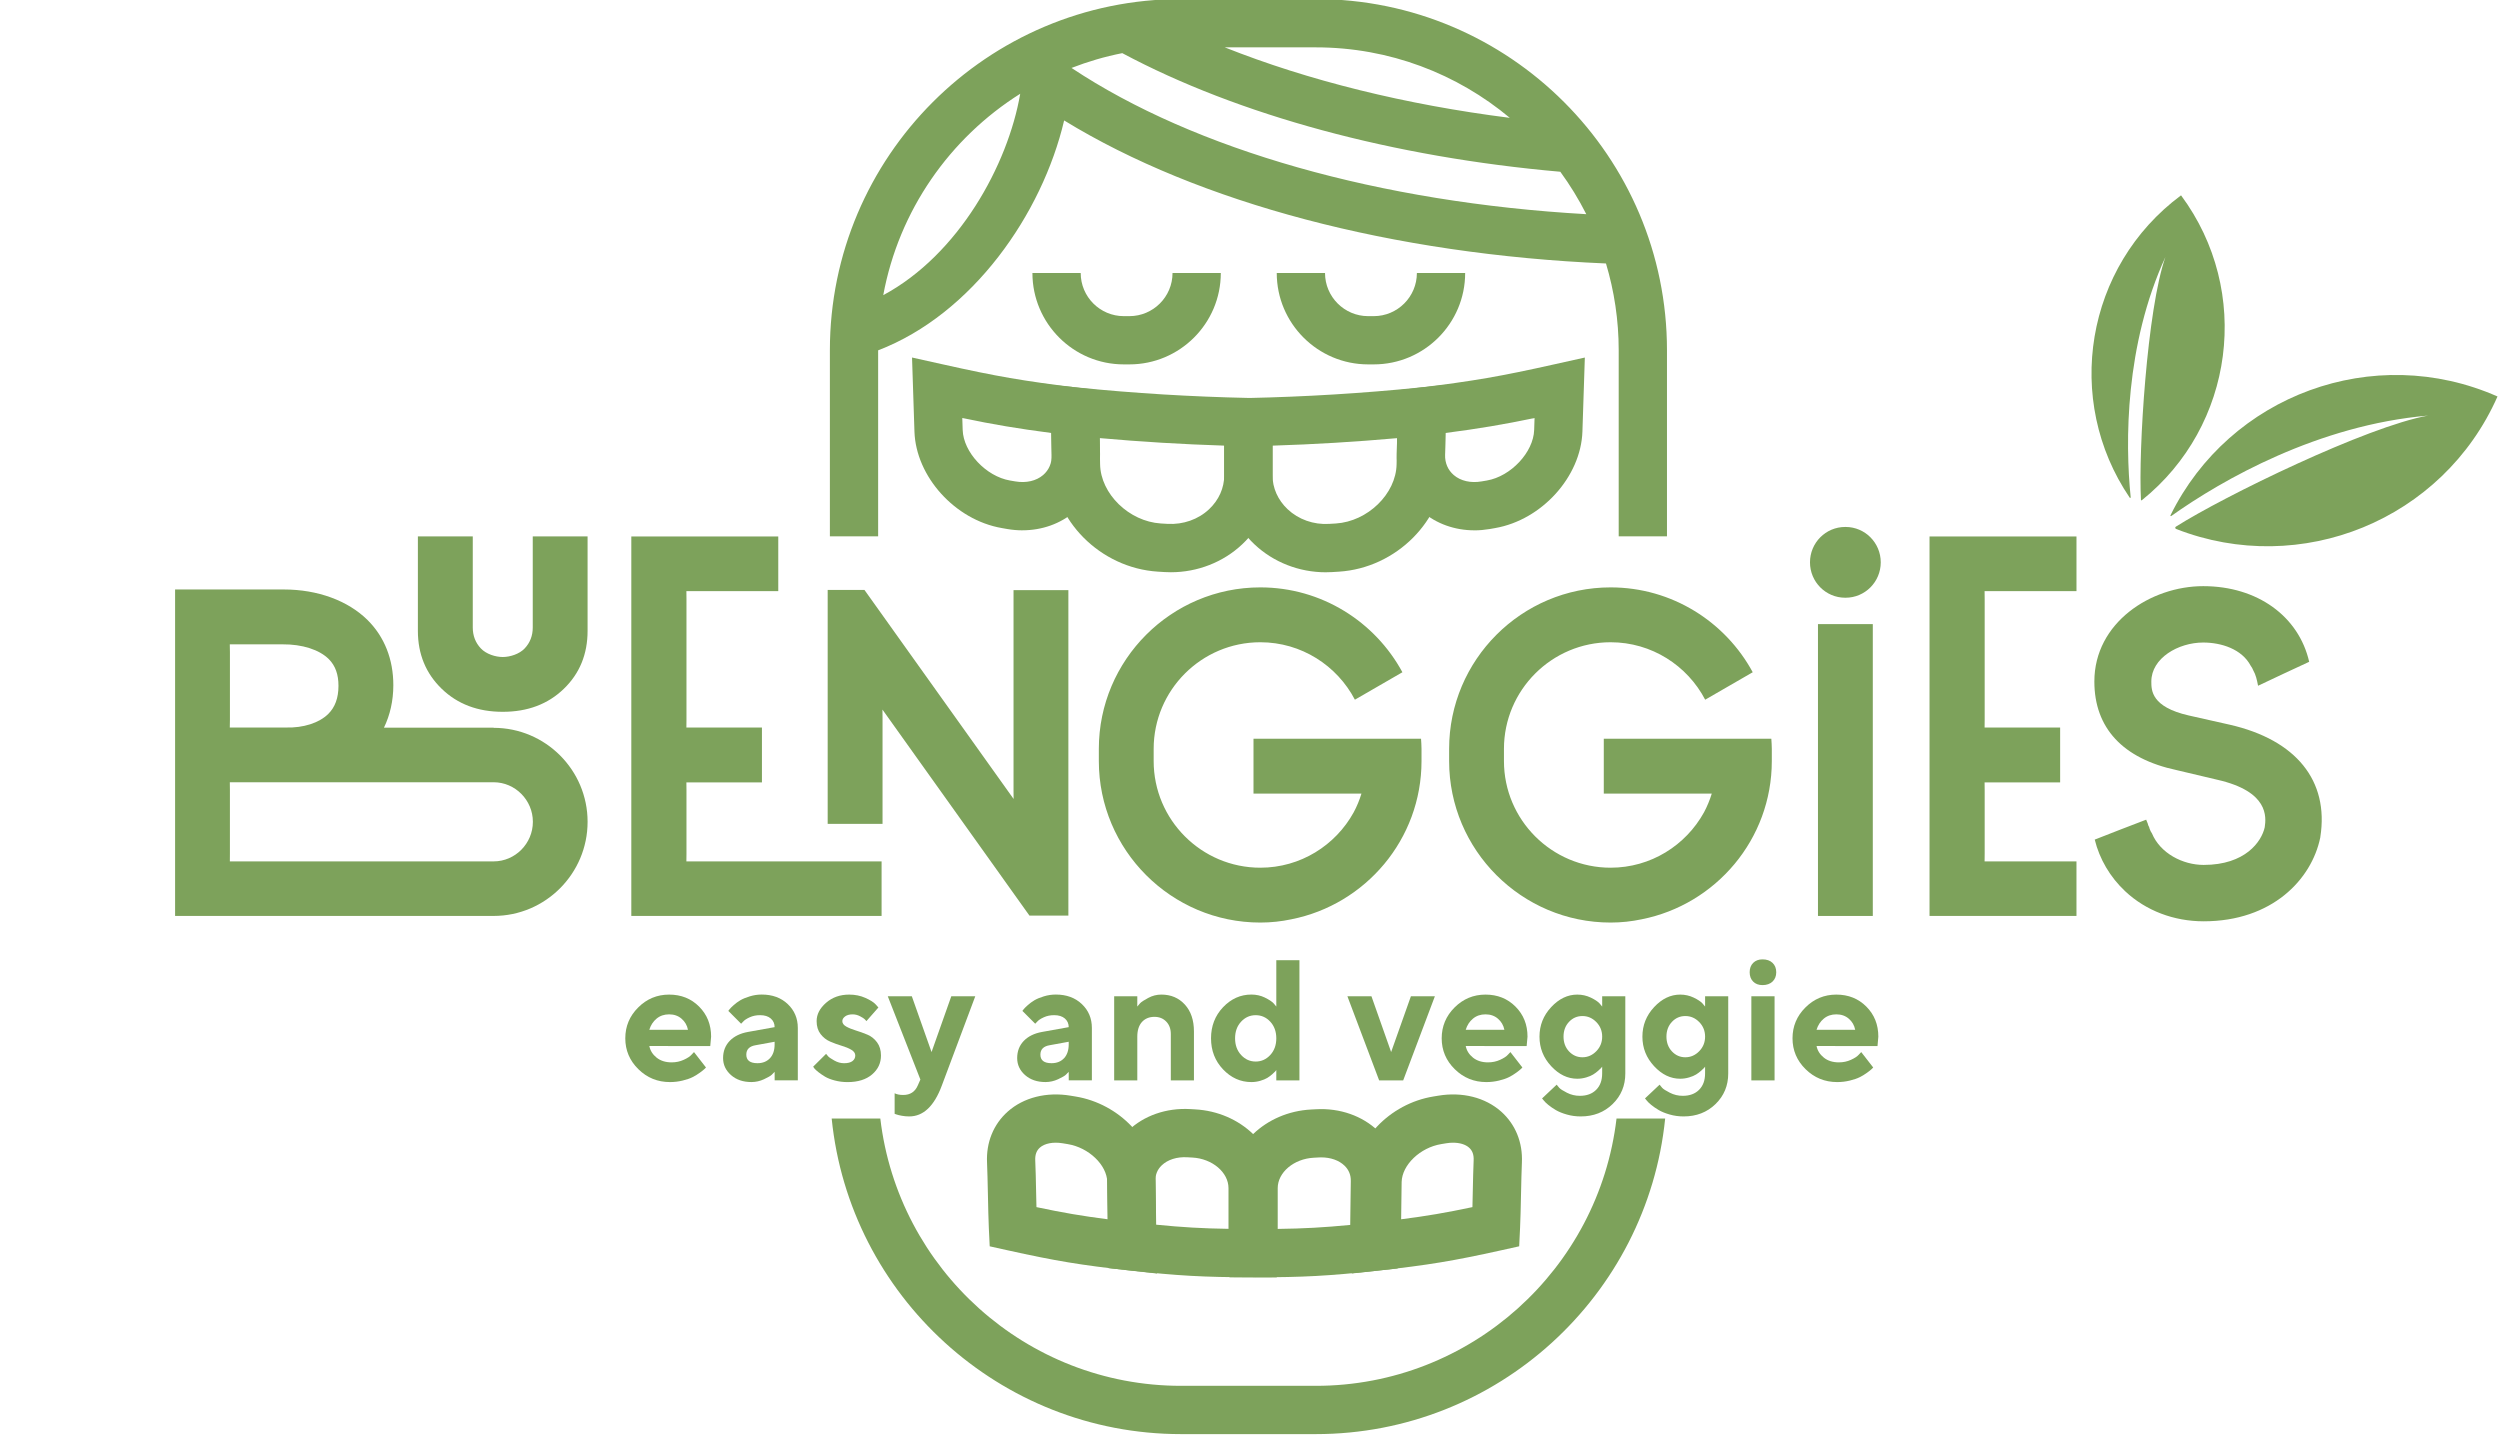
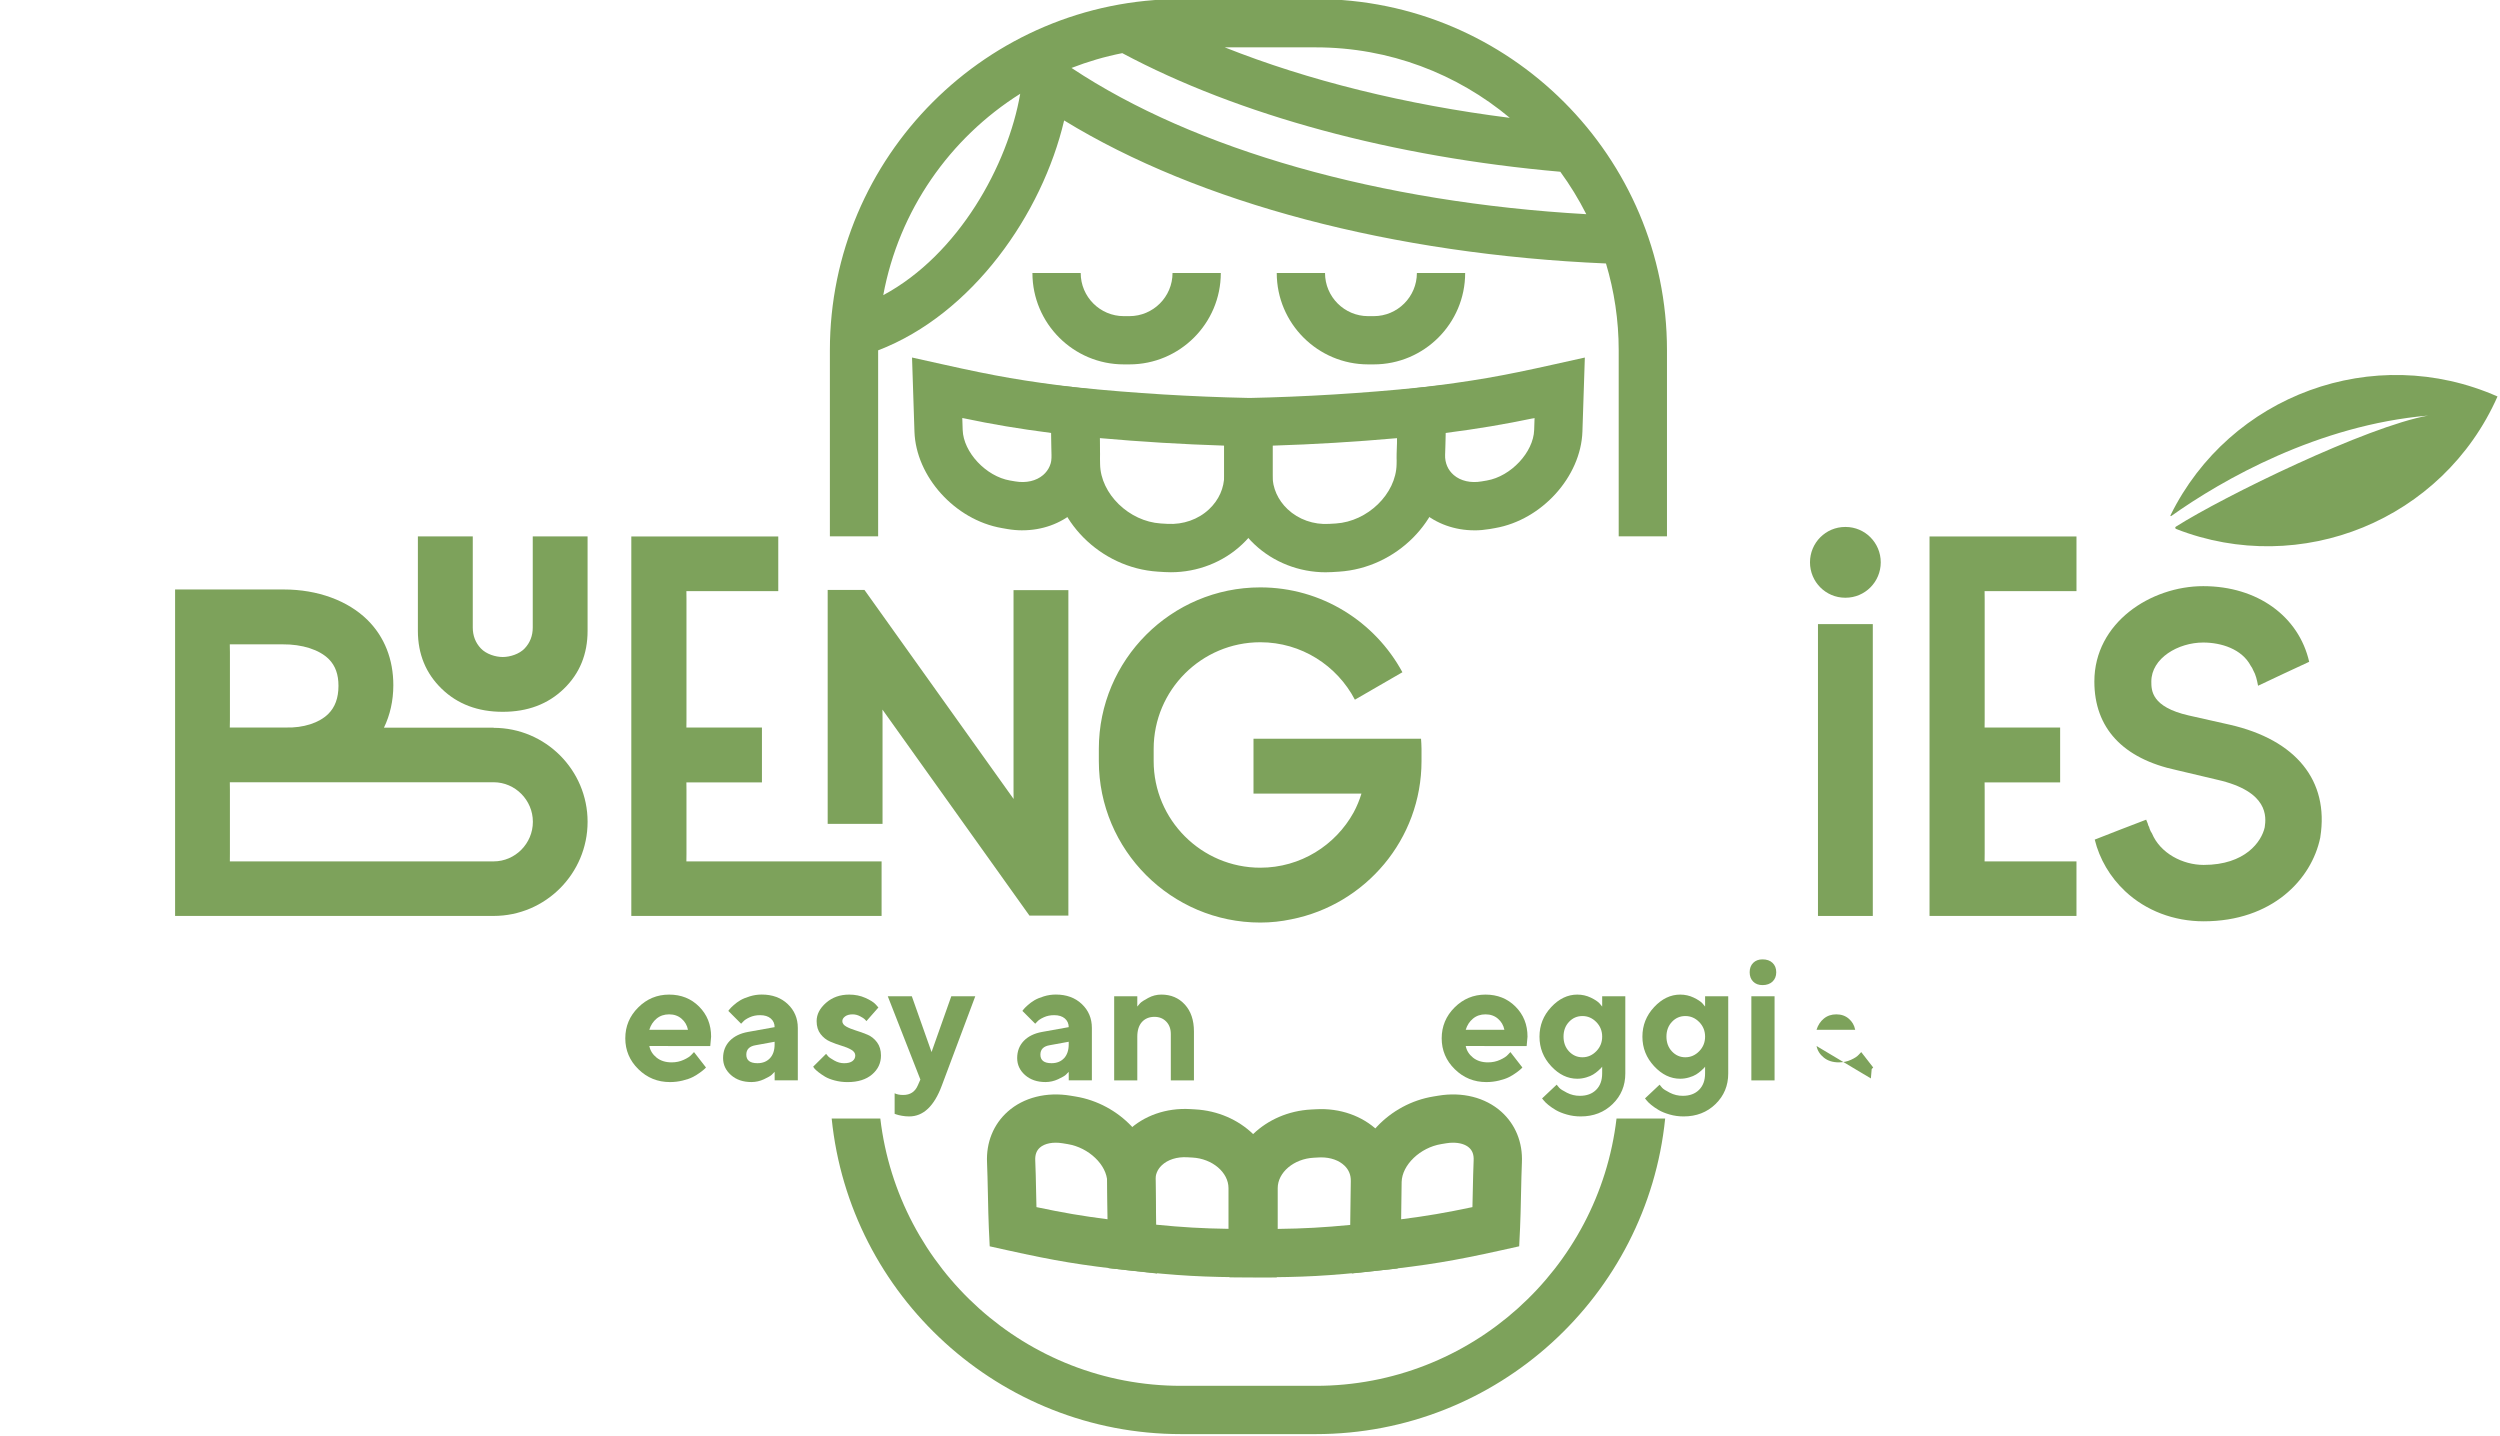
<svg xmlns="http://www.w3.org/2000/svg" width="295.812" height="169.925" viewBox="0 0 78.267 44.959" version="1.1" id="svg1151">
  <defs id="defs1145" />
  <g id="layer1" transform="translate(-63.234,-87.534)">
    <g id="g975" style="fill:#7da25b;fill-opacity:1" transform="matrix(0.458,0,0,0.458,34.067,47.414)">
      <path id="path74" d="m 108.564,157.226 c -0.233,0.194 -0.4,0.448 -0.496,0.762 h 2.642 c -0.06,-0.306 -0.208,-0.558 -0.437,-0.756 -0.231,-0.2 -0.515,-0.298 -0.852,-0.298 -0.335,0 -0.621,0.096 -0.856,0.292 m -0.496,1.873 c 0.062,0.312 0.227,0.577 0.498,0.794 0.273,0.217 0.615,0.323 1.027,0.323 0.298,0 0.573,-0.058 0.827,-0.175 0.254,-0.115 0.433,-0.233 0.535,-0.352 l 0.167,-0.177 0.819,1.054 -0.106,0.106 c -0.048,0.048 -0.148,0.129 -0.306,0.244 -0.156,0.115 -0.323,0.217 -0.498,0.306 -0.175,0.09 -0.404,0.169 -0.685,0.237 -0.279,0.069 -0.569,0.104 -0.867,0.104 -0.844,0 -1.565,-0.294 -2.16,-0.881 -0.596,-0.585 -0.894,-1.29 -0.894,-2.11 0,-0.821 0.294,-1.525 0.883,-2.11 0.587,-0.587 1.292,-0.879 2.112,-0.879 0.823,0 1.506,0.273 2.052,0.821 0.546,0.548 0.819,1.233 0.819,2.054 l -0.058,0.642 z m 0,0" style="fill:#7da25b;fill-opacity:1;fill-rule:nonzero;stroke:none;stroke-width:0.533" />
      <path id="path76" d="m 116.316,159.932 c 0.212,-0.227 0.317,-0.544 0.317,-0.948 v -0.177 l -1.287,0.235 c -0.431,0.069 -0.648,0.283 -0.648,0.646 0,0.39 0.254,0.585 0.762,0.585 0.358,0 0.644,-0.115 0.856,-0.342 m 0.317,0.931 c -0.046,0.054 -0.108,0.119 -0.192,0.198 -0.081,0.079 -0.26,0.181 -0.535,0.31 -0.275,0.127 -0.56,0.192 -0.858,0.192 -0.573,0 -1.04,-0.16 -1.398,-0.479 -0.36,-0.319 -0.54,-0.706 -0.54,-1.16 0,-0.469 0.152,-0.86 0.452,-1.175 0.302,-0.312 0.719,-0.517 1.25,-0.612 l 1.821,-0.327 c 0,-0.24 -0.085,-0.437 -0.262,-0.59 -0.175,-0.152 -0.421,-0.229 -0.733,-0.229 -0.26,0 -0.496,0.048 -0.71,0.146 -0.215,0.098 -0.365,0.198 -0.452,0.302 l -0.133,0.137 -0.875,-0.877 c 0.023,-0.031 0.054,-0.073 0.094,-0.123 0.04,-0.052 0.129,-0.142 0.269,-0.267 0.14,-0.127 0.292,-0.237 0.456,-0.335 0.165,-0.098 0.379,-0.187 0.648,-0.269 0.267,-0.083 0.54,-0.123 0.819,-0.123 0.725,0 1.317,0.217 1.775,0.65 0.458,0.433 0.69,0.979 0.69,1.635 v 3.581 h -1.583 z m 0,0" style="fill:#7da25b;fill-opacity:1;fill-rule:nonzero;stroke:none;stroke-width:0.533" />
      <path id="path78" d="m 122.907,157.397 c -0.023,-0.029 -0.06,-0.071 -0.112,-0.125 -0.052,-0.054 -0.158,-0.123 -0.323,-0.208 -0.165,-0.087 -0.333,-0.129 -0.504,-0.129 -0.219,0 -0.39,0.046 -0.517,0.14 -0.125,0.094 -0.19,0.202 -0.19,0.323 0,0.15 0.092,0.273 0.271,0.373 0.179,0.1 0.398,0.187 0.656,0.267 0.256,0.079 0.517,0.171 0.781,0.281 0.262,0.108 0.485,0.283 0.665,0.527 0.179,0.242 0.269,0.544 0.269,0.902 0,0.515 -0.202,0.948 -0.608,1.294 -0.408,0.348 -0.967,0.523 -1.677,0.523 -0.306,0 -0.596,-0.037 -0.871,-0.11 -0.275,-0.071 -0.498,-0.16 -0.671,-0.263 -0.171,-0.104 -0.321,-0.206 -0.448,-0.306 -0.129,-0.102 -0.221,-0.187 -0.279,-0.256 l -0.081,-0.119 0.883,-0.877 c 0.031,0.046 0.079,0.104 0.146,0.175 0.067,0.071 0.208,0.165 0.421,0.285 0.215,0.121 0.435,0.181 0.665,0.181 0.252,0 0.444,-0.05 0.571,-0.146 0.127,-0.098 0.192,-0.225 0.192,-0.381 0,-0.156 -0.09,-0.287 -0.269,-0.392 -0.179,-0.106 -0.402,-0.198 -0.665,-0.275 -0.265,-0.079 -0.525,-0.173 -0.783,-0.285 -0.256,-0.11 -0.475,-0.281 -0.656,-0.515 -0.179,-0.233 -0.269,-0.527 -0.269,-0.883 0,-0.46 0.215,-0.879 0.646,-1.254 0.429,-0.375 0.956,-0.56 1.583,-0.56 0.398,0 0.762,0.073 1.098,0.223 0.333,0.148 0.565,0.294 0.696,0.435 l 0.2,0.223 z m 0,0" style="fill:#7da25b;fill-opacity:1;fill-rule:nonzero;stroke:none;stroke-width:0.533" />
      <path id="path80" d="m 126.597,161.391 -2.229,-5.693 h 1.644 l 1.348,3.814 1.35,-3.814 h 1.639 l -2.285,6.1 c -0.523,1.41 -1.267,2.114 -2.229,2.114 -0.173,0 -0.342,-0.015 -0.51,-0.046 -0.167,-0.031 -0.292,-0.06 -0.373,-0.092 l -0.115,-0.04 v -1.404 c 0.158,0.077 0.352,0.115 0.585,0.115 0.477,0 0.81,-0.215 0.996,-0.648 z m 0,0" style="fill:#7da25b;fill-opacity:1;fill-rule:nonzero;stroke:none;stroke-width:0.533" />
      <path id="path82" d="m 136.419,159.932 c 0.21,-0.227 0.317,-0.544 0.317,-0.948 v -0.177 l -1.29,0.235 c -0.431,0.069 -0.646,0.283 -0.646,0.646 0,0.39 0.254,0.585 0.762,0.585 0.358,0 0.644,-0.115 0.856,-0.342 m 0.317,0.931 c -0.046,0.054 -0.11,0.119 -0.192,0.198 -0.081,0.079 -0.26,0.181 -0.535,0.31 -0.275,0.127 -0.562,0.192 -0.86,0.192 -0.573,0 -1.037,-0.16 -1.398,-0.479 -0.358,-0.319 -0.537,-0.706 -0.537,-1.16 0,-0.469 0.15,-0.86 0.452,-1.175 0.302,-0.312 0.719,-0.517 1.25,-0.612 l 1.821,-0.327 c 0,-0.24 -0.087,-0.437 -0.262,-0.59 -0.177,-0.152 -0.421,-0.229 -0.733,-0.229 -0.26,0 -0.498,0.048 -0.71,0.146 -0.215,0.098 -0.365,0.198 -0.454,0.302 l -0.131,0.137 -0.877,-0.877 c 0.023,-0.031 0.056,-0.073 0.096,-0.123 0.04,-0.052 0.129,-0.142 0.269,-0.267 0.14,-0.127 0.292,-0.237 0.456,-0.335 0.165,-0.098 0.379,-0.187 0.646,-0.269 0.269,-0.083 0.542,-0.123 0.821,-0.123 0.725,0 1.317,0.217 1.775,0.65 0.458,0.433 0.687,0.979 0.687,1.635 v 3.581 h -1.581 z m 0,0" style="fill:#7da25b;fill-opacity:1;fill-rule:nonzero;stroke:none;stroke-width:0.533" />
      <path id="path84" d="m 141.423,156.401 c 0.046,-0.06 0.11,-0.138 0.194,-0.227 0.085,-0.09 0.269,-0.21 0.554,-0.362 0.283,-0.154 0.583,-0.229 0.896,-0.229 0.656,0 1.192,0.227 1.606,0.681 0.415,0.454 0.623,1.067 0.623,1.839 v 3.346 h -1.581 v -3.169 c 0,-0.352 -0.104,-0.635 -0.312,-0.85 -0.208,-0.217 -0.477,-0.325 -0.806,-0.325 -0.358,0 -0.644,0.119 -0.856,0.352 -0.21,0.235 -0.317,0.569 -0.317,1 v 2.992 h -1.581 v -5.752 h 1.581 z m 0,0" style="fill:#7da25b;fill-opacity:1;fill-rule:nonzero;stroke:none;stroke-width:0.533" />
-       <path id="path86" d="m 150.514,159.712 c 0.275,-0.298 0.412,-0.677 0.412,-1.14 0,-0.462 -0.138,-0.842 -0.412,-1.137 -0.275,-0.296 -0.608,-0.444 -0.998,-0.444 -0.39,0 -0.721,0.148 -0.996,0.444 -0.275,0.296 -0.412,0.675 -0.412,1.137 0,0.462 0.138,0.842 0.412,1.14 0.275,0.298 0.606,0.448 0.996,0.448 0.39,0 0.723,-0.15 0.998,-0.448 m -0.369,-3.923 c 0.283,0.138 0.485,0.271 0.604,0.4 l 0.177,0.212 v -3.169 h 1.581 v 8.216 h -1.581 v -0.706 c -0.015,0.025 -0.04,0.054 -0.071,0.09 -0.033,0.035 -0.102,0.102 -0.206,0.196 -0.106,0.092 -0.219,0.177 -0.342,0.252 -0.123,0.073 -0.281,0.14 -0.475,0.196 -0.196,0.058 -0.398,0.087 -0.608,0.087 -0.744,0 -1.39,-0.29 -1.939,-0.869 -0.548,-0.579 -0.821,-1.285 -0.821,-2.123 0,-0.835 0.273,-1.544 0.821,-2.123 0.55,-0.577 1.196,-0.867 1.939,-0.867 0.329,0 0.635,0.069 0.921,0.206" style="fill:#7da25b;fill-opacity:1;fill-rule:nonzero;stroke:none;stroke-width:0.533" />
-       <path id="path88" d="m 157.956,161.449 -2.171,-5.752 h 1.644 l 1.346,3.814 1.352,-3.814 h 1.639 l -2.167,5.752 z m 0,0" style="fill:#7da25b;fill-opacity:1;fill-rule:nonzero;stroke:none;stroke-width:0.533" />
      <path id="path90" d="m 164.37,157.226 c -0.235,0.194 -0.4,0.448 -0.496,0.762 h 2.642 c -0.062,-0.306 -0.208,-0.558 -0.44,-0.756 -0.229,-0.2 -0.515,-0.298 -0.85,-0.298 -0.335,0 -0.621,0.096 -0.856,0.292 m -0.496,1.873 c 0.062,0.312 0.227,0.577 0.498,0.794 0.273,0.217 0.612,0.323 1.025,0.323 0.298,0 0.575,-0.058 0.829,-0.175 0.254,-0.115 0.431,-0.233 0.535,-0.352 l 0.167,-0.177 0.819,1.054 -0.106,0.106 c -0.048,0.048 -0.15,0.129 -0.306,0.244 -0.156,0.115 -0.323,0.217 -0.498,0.306 -0.177,0.09 -0.404,0.169 -0.685,0.237 -0.281,0.069 -0.571,0.104 -0.869,0.104 -0.844,0 -1.562,-0.294 -2.158,-0.881 -0.596,-0.585 -0.894,-1.29 -0.894,-2.11 0,-0.821 0.294,-1.525 0.881,-2.11 0.59,-0.587 1.294,-0.879 2.114,-0.879 0.821,0 1.504,0.273 2.05,0.821 0.548,0.548 0.821,1.233 0.821,2.054 l -0.058,0.642 z m 0,0" style="fill:#7da25b;fill-opacity:1;fill-rule:nonzero;stroke:none;stroke-width:0.533" />
      <path id="path92" d="m 170.934,159.466 c 0.25,0.267 0.556,0.402 0.917,0.402 0.362,0 0.677,-0.137 0.946,-0.412 0.269,-0.275 0.404,-0.608 0.404,-1 0,-0.392 -0.135,-0.725 -0.404,-0.998 -0.269,-0.273 -0.583,-0.408 -0.946,-0.408 -0.36,0 -0.667,0.131 -0.917,0.398 -0.25,0.265 -0.375,0.602 -0.375,1.008 0,0.406 0.125,0.744 0.375,1.01 m 2.267,1.044 c -0.015,0.023 -0.04,0.052 -0.071,0.087 -0.033,0.037 -0.102,0.102 -0.206,0.196 -0.106,0.094 -0.219,0.177 -0.34,0.252 -0.119,0.075 -0.279,0.142 -0.475,0.2 -0.196,0.058 -0.4,0.09 -0.61,0.09 -0.656,0 -1.252,-0.285 -1.783,-0.858 -0.533,-0.571 -0.8,-1.244 -0.8,-2.019 0,-0.775 0.267,-1.448 0.8,-2.019 0.531,-0.571 1.127,-0.856 1.783,-0.856 0.329,0 0.635,0.069 0.923,0.206 0.285,0.138 0.487,0.271 0.602,0.4 l 0.177,0.212 v -0.704 h 1.581 v 5.281 c 0,0.829 -0.29,1.525 -0.869,2.089 -0.577,0.562 -1.304,0.844 -2.179,0.844 -0.329,0 -0.644,-0.042 -0.946,-0.129 -0.302,-0.085 -0.552,-0.187 -0.75,-0.302 -0.198,-0.117 -0.373,-0.237 -0.521,-0.358 -0.15,-0.123 -0.254,-0.227 -0.317,-0.31 l -0.108,-0.131 0.998,-0.94 c 0.037,0.054 0.096,0.123 0.175,0.212 0.077,0.087 0.254,0.2 0.529,0.34 0.275,0.14 0.569,0.21 0.883,0.21 0.469,0 0.84,-0.138 1.112,-0.41 0.273,-0.273 0.41,-0.644 0.41,-1.115 z m 0,0" style="fill:#7da25b;fill-opacity:1;fill-rule:nonzero;stroke:none;stroke-width:0.533" />
      <path id="path94" d="m 177.969,159.466 c 0.25,0.267 0.556,0.402 0.917,0.402 0.362,0 0.677,-0.137 0.946,-0.412 0.269,-0.275 0.404,-0.608 0.404,-1 0,-0.392 -0.135,-0.725 -0.404,-0.998 -0.269,-0.273 -0.583,-0.408 -0.946,-0.408 -0.36,0 -0.667,0.131 -0.917,0.398 -0.25,0.265 -0.375,0.602 -0.375,1.008 0,0.406 0.125,0.744 0.375,1.01 m 2.267,1.044 c -0.015,0.023 -0.04,0.052 -0.071,0.087 -0.033,0.037 -0.102,0.102 -0.206,0.196 -0.106,0.094 -0.219,0.177 -0.34,0.252 -0.119,0.075 -0.279,0.142 -0.475,0.2 -0.196,0.058 -0.4,0.09 -0.61,0.09 -0.656,0 -1.252,-0.285 -1.783,-0.858 -0.533,-0.571 -0.8,-1.244 -0.8,-2.019 0,-0.775 0.267,-1.448 0.8,-2.019 0.531,-0.571 1.127,-0.856 1.783,-0.856 0.329,0 0.635,0.069 0.923,0.206 0.285,0.138 0.487,0.271 0.602,0.4 l 0.177,0.212 v -0.704 h 1.581 v 5.281 c 0,0.829 -0.29,1.525 -0.869,2.089 -0.577,0.562 -1.304,0.844 -2.179,0.844 -0.329,0 -0.644,-0.042 -0.946,-0.129 -0.302,-0.085 -0.552,-0.187 -0.75,-0.302 -0.198,-0.117 -0.373,-0.237 -0.521,-0.358 -0.15,-0.123 -0.254,-0.227 -0.317,-0.31 l -0.108,-0.131 0.998,-0.94 c 0.037,0.054 0.096,0.123 0.175,0.212 0.077,0.087 0.254,0.2 0.529,0.34 0.275,0.14 0.569,0.21 0.883,0.21 0.469,0 0.84,-0.138 1.112,-0.41 0.273,-0.273 0.41,-0.644 0.41,-1.115 z m 0,0" style="fill:#7da25b;fill-opacity:1;fill-rule:nonzero;stroke:none;stroke-width:0.533" />
      <path id="path96" d="m 184.985,161.449 h -1.587 v -5.752 h 1.587 z m -0.138,-6.756 c -0.169,0.16 -0.398,0.242 -0.687,0.242 -0.269,0 -0.481,-0.081 -0.64,-0.242 -0.158,-0.16 -0.237,-0.373 -0.237,-0.637 0,-0.267 0.079,-0.479 0.24,-0.64 0.163,-0.16 0.373,-0.24 0.637,-0.24 0.29,0 0.519,0.079 0.687,0.24 0.167,0.16 0.252,0.373 0.252,0.64 0,0.265 -0.085,0.477 -0.252,0.637" style="fill:#7da25b;fill-opacity:1;fill-rule:nonzero;stroke:none;stroke-width:0.533" />
-       <path id="path98" d="m 188.35,157.226 c -0.233,0.194 -0.4,0.448 -0.496,0.762 h 2.642 c -0.06,-0.306 -0.206,-0.558 -0.437,-0.756 -0.231,-0.2 -0.515,-0.298 -0.852,-0.298 -0.335,0 -0.621,0.096 -0.856,0.292 m -0.496,1.873 c 0.062,0.312 0.229,0.577 0.5,0.794 0.271,0.217 0.612,0.323 1.025,0.323 0.298,0 0.573,-0.058 0.827,-0.175 0.254,-0.115 0.433,-0.233 0.535,-0.352 l 0.167,-0.177 0.819,1.054 -0.104,0.106 c -0.048,0.048 -0.15,0.129 -0.306,0.244 -0.158,0.115 -0.323,0.217 -0.5,0.306 -0.175,0.09 -0.404,0.169 -0.683,0.237 -0.281,0.069 -0.571,0.104 -0.869,0.104 -0.844,0 -1.565,-0.294 -2.16,-0.881 -0.596,-0.585 -0.894,-1.29 -0.894,-2.11 0,-0.821 0.294,-1.525 0.883,-2.11 0.587,-0.587 1.292,-0.879 2.112,-0.879 0.823,0 1.506,0.273 2.052,0.821 0.546,0.548 0.819,1.233 0.819,2.054 l -0.056,0.642 z m 0,0" style="fill:#7da25b;fill-opacity:1;fill-rule:nonzero;stroke:none;stroke-width:0.533" />
+       <path id="path98" d="m 188.35,157.226 c -0.233,0.194 -0.4,0.448 -0.496,0.762 h 2.642 c -0.06,-0.306 -0.206,-0.558 -0.437,-0.756 -0.231,-0.2 -0.515,-0.298 -0.852,-0.298 -0.335,0 -0.621,0.096 -0.856,0.292 m -0.496,1.873 c 0.062,0.312 0.229,0.577 0.5,0.794 0.271,0.217 0.612,0.323 1.025,0.323 0.298,0 0.573,-0.058 0.827,-0.175 0.254,-0.115 0.433,-0.233 0.535,-0.352 l 0.167,-0.177 0.819,1.054 -0.104,0.106 l -0.056,0.642 z m 0,0" style="fill:#7da25b;fill-opacity:1;fill-rule:nonzero;stroke:none;stroke-width:0.533" />
      <path id="path104" d="m 140.883,112.506 h -0.383 c -3.444,0 -6.245,-2.802 -6.245,-6.246 h 3.3 c 0,1.625 1.321,2.948 2.946,2.948 h 0.383 c 1.625,0 2.948,-1.323 2.948,-2.948 h 3.3 c 0,3.444 -2.802,6.246 -6.248,6.246" style="fill:#7da25b;fill-opacity:1;fill-rule:nonzero;stroke:none;stroke-width:0.533" />
      <path id="path106" d="m 157.587,112.506 h -0.383 c -3.444,0 -6.248,-2.802 -6.248,-6.246 h 3.3 c 0,1.625 1.323,2.948 2.948,2.948 h 0.383 c 1.625,0 2.948,-1.323 2.948,-2.948 h 3.3 c 0,3.444 -2.802,6.246 -6.248,6.246" style="fill:#7da25b;fill-opacity:1;fill-rule:nonzero;stroke:none;stroke-width:0.533" />
      <path id="path108" d="m 174.182,164.055 c -1.208,10.274 -9.962,18.272 -20.555,18.272 h -9.212 c -10.593,0 -19.349,-7.997 -20.557,-18.272 h -3.325 c 1.223,12.097 11.466,21.572 23.882,21.572 h 9.212 c 12.414,0 22.657,-9.475 23.88,-21.572 z m 0,0" style="fill:#7da25b;fill-opacity:1;fill-rule:nonzero;stroke:none;stroke-width:0.533" />
      <path id="path110" d="m 133.421,94.007 c -0.84,4.868 -4.208,10.999 -9.362,13.766 1.069,-5.789 4.55,-10.739 9.362,-13.766 m 6.975,-2.777 c 7.945,4.244 18.514,7.106 29.944,8.108 0.667,0.912 1.26,1.883 1.775,2.9 -14.103,-0.802 -26.757,-4.389 -35.188,-9.997 1.115,-0.433 2.273,-0.775 3.469,-1.01 m 13.231,-0.396 c 5.041,0 9.666,1.814 13.26,4.818 -7.123,-0.9 -13.781,-2.55 -19.484,-4.818 z M 123.709,124.257 v -12.712 c 6.45,-2.475 11.212,-9.322 12.714,-15.714 9.195,5.637 22.47,9.154 37.038,9.777 0.562,1.879 0.869,3.869 0.869,5.931 v 12.718 h 3.3 v -12.718 c 0,-13.237 -10.768,-24.005 -24.003,-24.005 h -9.212 c -13.237,0 -24.005,10.768 -24.005,24.005 v 12.718 z m 0,0" style="fill:#7da25b;fill-opacity:1;fill-rule:nonzero;stroke:none;stroke-width:0.533" />
      <path id="path112" d="m 129.461,116.172 0.027,0.817 c 0.05,1.521 1.59,3.169 3.233,3.454 l 0.365,0.062 c 0.74,0.127 1.431,-0.033 1.9,-0.435 0.398,-0.342 0.602,-0.819 0.592,-1.377 l -0.027,-1.498 c -2.283,-0.298 -3.946,-0.577 -6.089,-1.023 m 4.112,7.677 c -0.344,0 -0.692,-0.031 -1.04,-0.09 l -0.379,-0.067 c -3.189,-0.554 -5.864,-3.514 -5.964,-6.598 l -0.165,-5.058 2.077,0.462 c 3.696,0.827 5.516,1.142 9.272,1.6 l 1.423,0.175 0.079,4.358 c 0.027,1.529 -0.606,2.964 -1.739,3.939 -0.969,0.831 -2.229,1.277 -3.564,1.277" style="fill:#7da25b;fill-opacity:1;fill-rule:nonzero;stroke:none;stroke-width:0.533" />
      <path id="path114" d="m 162.489,117.195 -0.027,1.496 c -0.011,0.56 0.196,1.037 0.594,1.379 0.469,0.404 1.16,0.562 1.898,0.435 l 0.367,-0.062 c 1.642,-0.285 3.183,-1.933 3.231,-3.454 l 0.027,-0.817 c -2.142,0.446 -3.806,0.725 -6.089,1.023 m 1.977,6.654 c -1.335,0 -2.596,-0.446 -3.562,-1.277 -1.133,-0.975 -1.769,-2.41 -1.742,-3.939 l 0.081,-4.358 1.423,-0.175 c 3.756,-0.458 5.575,-0.773 9.27,-1.6 l 2.079,-0.462 -0.165,5.058 c -0.102,3.083 -2.777,6.043 -5.964,6.598 l -0.379,0.067 c -0.35,0.058 -0.698,0.09 -1.042,0.09" style="fill:#7da25b;fill-opacity:1;fill-rule:nonzero;stroke:none;stroke-width:0.533" />
      <path id="path116" d="m 138.848,117.545 0.033,1.794 c 0.037,2.014 1.977,3.904 4.152,4.041 l 0.458,0.027 c 1.069,0.06 2.1,-0.302 2.842,-1.002 0.667,-0.629 1.033,-1.452 1.033,-2.319 v -2.027 c -2.858,-0.092 -5.671,-0.26 -8.518,-0.515 m 4.877,9.17 c -0.142,0 -0.283,-0.005 -0.425,-0.012 l -0.475,-0.029 c -3.925,-0.25 -7.175,-3.512 -7.243,-7.275 l -0.098,-5.498 1.848,0.185 c 3.933,0.398 7.766,0.631 11.72,0.715 l 1.615,0.035 v 5.25 c 0,1.785 -0.735,3.46 -2.071,4.719 -1.298,1.225 -3.054,1.91 -4.871,1.91" style="fill:#7da25b;fill-opacity:1;fill-rule:nonzero;stroke:none;stroke-width:0.533" />
      <path id="path118" d="m 150.666,118.06 v 2.027 c 0,0.867 0.367,1.69 1.033,2.319 0.742,0.7 1.777,1.069 2.839,1.002 l 0.458,-0.027 c 2.175,-0.138 4.114,-2.025 4.152,-4.041 l 0.033,-1.792 c -2.846,0.252 -5.658,0.423 -8.516,0.512 m 3.641,8.656 c -1.817,0 -3.573,-0.683 -4.873,-1.91 -1.335,-1.258 -2.069,-2.933 -2.069,-4.719 v -5.25 l 1.615,-0.033 c 3.952,-0.085 7.785,-0.319 11.72,-0.715 l 1.848,-0.188 -0.1,5.498 c -0.069,3.762 -3.316,7.027 -7.241,7.275 l -0.477,0.029 c -0.142,0.009 -0.281,0.012 -0.423,0.012" style="fill:#7da25b;fill-opacity:1;fill-rule:nonzero;stroke:none;stroke-width:0.533" />
      <path id="path120" d="m 163.016,165.707 c -0.154,0 -0.312,0.012 -0.477,0.04 l -0.34,0.056 c -1.437,0.235 -2.677,1.421 -2.706,2.589 -0.011,0.504 -0.021,1.342 -0.029,2.183 -0.002,0.123 -0.002,0.246 -0.005,0.367 1.737,-0.221 3.062,-0.448 4.873,-0.831 0.009,-0.302 0.015,-0.621 0.021,-0.935 0.019,-0.887 0.037,-1.727 0.062,-2.262 0.019,-0.381 -0.083,-0.667 -0.315,-0.871 -0.246,-0.219 -0.635,-0.335 -1.085,-0.335 m -6.929,8.939 0.046,-1.885 c 0.012,-0.515 0.021,-1.369 0.031,-2.221 0.009,-0.858 0.019,-1.712 0.031,-2.227 0.067,-2.744 2.469,-5.277 5.473,-5.766 l 0.327,-0.054 c 1.646,-0.275 3.212,0.119 4.298,1.083 0.981,0.871 1.485,2.112 1.421,3.496 -0.023,0.492 -0.042,1.348 -0.06,2.175 -0.019,0.898 -0.037,1.744 -0.065,2.283 l -0.06,1.258 -1.229,0.273 c -3.281,0.727 -4.993,1.01 -8.335,1.379 z m 0,0" style="fill:#7da25b;fill-opacity:1;fill-rule:nonzero;stroke:none;stroke-width:0.533" />
      <path id="path122" d="m 134.532,170.111 c 1.81,0.383 3.137,0.61 4.873,0.831 0,-0.112 -0.002,-0.225 -0.002,-0.337 -0.011,-0.85 -0.019,-1.702 -0.031,-2.212 -0.027,-1.169 -1.267,-2.354 -2.704,-2.589 l -0.34,-0.056 c -0.65,-0.108 -1.233,0.002 -1.565,0.296 -0.229,0.204 -0.333,0.49 -0.315,0.871 0.027,0.54 0.044,1.383 0.062,2.277 0.009,0.31 0.015,0.623 0.021,0.921 m 8.245,4.537 -1.875,-0.208 c -3.342,-0.367 -5.056,-0.652 -8.337,-1.379 l -1.229,-0.273 -0.06,-1.258 c -0.025,-0.537 -0.044,-1.379 -0.062,-2.269 -0.019,-0.833 -0.037,-1.694 -0.06,-2.189 -0.067,-1.383 0.437,-2.625 1.419,-3.498 1.085,-0.962 2.654,-1.358 4.3,-1.081 l 0.327,0.054 c 3.002,0.49 5.406,3.023 5.471,5.766 0.012,0.521 0.023,1.387 0.033,2.254 0.009,0.844 0.019,1.685 0.029,2.194 z m 0,0" style="fill:#7da25b;fill-opacity:1;fill-rule:nonzero;stroke:none;stroke-width:0.533" />
      <path id="path124" d="m 142.702,171.311 c 1.819,0.179 3.162,0.258 4.956,0.285 v -2.781 c 0,-1.081 -1.108,-2.019 -2.469,-2.092 l -0.34,-0.019 c -0.71,-0.044 -1.352,0.162 -1.76,0.556 -0.294,0.285 -0.437,0.637 -0.427,1.05 0.012,0.521 0.023,1.383 0.031,2.246 0.005,0.256 0.006,0.51 0.008,0.754 m 8.256,3.6 -1.652,-0.002 c -3.35,-0.006 -5.081,-0.102 -8.412,-0.469 l -1.433,-0.158 -0.035,-1.442 c -0.012,-0.521 -0.021,-1.383 -0.031,-2.246 -0.009,-0.848 -0.019,-1.694 -0.031,-2.202 -0.031,-1.335 0.477,-2.579 1.433,-3.502 1.069,-1.033 2.614,-1.573 4.244,-1.479 l 0.327,0.019 c 3.133,0.167 5.591,2.533 5.591,5.383 z m 0,0" style="fill:#7da25b;fill-opacity:1;fill-rule:nonzero;stroke:none;stroke-width:0.533" />
      <path id="path126" d="m 153.997,166.711 c -0.056,0 -0.112,0.002 -0.171,0.005 l -0.344,0.019 c -1.356,0.071 -2.46,1.002 -2.46,2.079 v 2.787 c 1.794,-0.023 3.137,-0.098 4.956,-0.273 0.005,-0.244 0.006,-0.496 0.009,-0.75 0.011,-0.862 0.019,-1.725 0.031,-2.244 0.011,-0.415 -0.135,-0.771 -0.429,-1.056 -0.377,-0.365 -0.95,-0.567 -1.592,-0.567 m -4.487,8.197 h -0.137 l -1.65,-0.002 v -6.091 c 0,-2.854 2.456,-5.216 5.591,-5.377 l 0.329,-0.017 c 1.627,-0.092 3.173,0.452 4.241,1.485 0.954,0.927 1.465,2.171 1.433,3.504 -0.012,0.508 -0.021,1.356 -0.031,2.202 -0.009,0.862 -0.019,1.727 -0.031,2.246 l -0.033,1.446 -1.437,0.156 c -3.287,0.354 -5.016,0.448 -8.275,0.448" style="fill:#7da25b;fill-opacity:1;fill-rule:nonzero;stroke:none;stroke-width:0.533" />
-       <path id="path154" d="m 211.705,105.158 c -1.256,3.55 -1.858,13.253 -1.675,16.612 0.002,0.027 0.035,0.04 0.058,0.023 6.323,-5.073 7.552,-14.278 2.681,-20.843 l -0.002,0.002 c -6.543,4.858 -8.041,13.985 -3.506,20.666 0.021,0.029 0.069,0.015 0.067,-0.021 -0.387,-3.789 -0.385,-10.42 2.377,-16.439" style="fill:#7da25b;fill-opacity:1;fill-rule:nonzero;stroke:none;stroke-width:0.533" />
      <path id="path156" d="m 229.656,116.006 c -4.171,0.742 -13.953,5.508 -17.243,7.595 -0.06,0.037 -0.048,0.129 0.019,0.154 8.52,3.337 18.234,-0.604 21.97,-9.056 h -0.002 c -8.46,-3.737 -18.307,-0.098 -22.353,8.125 -0.017,0.033 0.021,0.069 0.05,0.048 3.519,-2.502 10.064,-6.221 17.56,-6.866" style="fill:#7da25b;fill-opacity:1;fill-rule:nonzero;stroke:none;stroke-width:0.533" />
      <path id="path158" d="m 110.602,128.003 0.006,0.533 v 8.26 l -0.006,0.533 h 5.164 v 3.75 h -5.164 l 0.006,0.533 v 4.333 l -0.006,0.533 h 13.343 v 3.729 H 106.837 V 124.266 h 10.045 v 3.737 z m 0,0" style="fill:#7da25b;fill-opacity:1;fill-rule:nonzero;stroke:none;stroke-width:0.533" />
      <path id="path160" d="m 199.341,128.003 0.006,0.533 v 8.26 l -0.006,0.533 h 5.164 v 3.75 h -5.164 l 0.006,0.533 v 4.333 l -0.006,0.533 h 6.281 v 3.729 H 195.577 V 124.266 h 10.045 v 3.737 z m 0,0" style="fill:#7da25b;fill-opacity:1;fill-rule:nonzero;stroke:none;stroke-width:0.533" />
      <path id="path162" d="m 136.713,127.938 v 22.245 h -2.662 l -10.047,-14.081 0.006,0.54 v 7.27 h -3.75 v -15.989 h 2.514 l 10.195,14.289 -0.005,-0.54 v -13.735 z m 0,0" style="fill:#7da25b;fill-opacity:1;fill-rule:nonzero;stroke:none;stroke-width:0.533" />
      <path id="path164" d="M 97.423,146.479 H 79.395 l 0.004,-0.533 v -4.344 l -0.006,-0.533 h 18.03 c 1.481,0 2.685,1.225 2.685,2.704 0,1.481 -1.204,2.706 -2.685,2.706 M 79.391,131.642 h 3.606 c 1.346,-0.011 2.521,0.365 3.169,1.017 0.442,0.446 0.656,1.044 0.654,1.823 -0.002,0.827 -0.231,1.456 -0.702,1.921 -0.625,0.615 -1.708,0.96 -2.898,0.925 h -3.829 l 0.009,-0.544 v -4.598 z m 18.032,5.708 v -0.011 h -7.495 c 0.417,-0.862 0.64,-1.837 0.642,-2.898 0.002,-1.773 -0.606,-3.314 -1.764,-4.462 -1.342,-1.329 -3.419,-2.087 -5.714,-2.087 -0.04,0 -0.077,0 -0.115,0 h -7.325 v 22.313 l 2.975,0.002 h 18.797 c 3.544,0 6.425,-2.892 6.425,-6.435 0,-3.541 -2.881,-6.423 -6.425,-6.423" style="fill:#7da25b;fill-opacity:1;fill-rule:nonzero;stroke:none;stroke-width:0.533" />
      <path id="path166" d="m 222.294,144.802 -0.011,0.06 c -0.59,2.844 -3.281,5.712 -7.968,5.712 -2.042,0 -3.946,-0.727 -5.36,-2.05 -1.035,-0.967 -1.764,-2.217 -2.085,-3.535 1.167,-0.469 2.348,-0.908 3.516,-1.362 0.035,0.096 0.075,0.19 0.115,0.285 0.009,0.058 0.027,0.119 0.062,0.173 0.006,0.008 0.012,0.025 0.021,0.037 0.012,0.04 0.025,0.079 0.035,0.119 0.04,0.125 0.092,0.223 0.162,0.323 0.567,1.362 2.104,2.156 3.533,2.156 2.856,0 3.962,-1.602 4.175,-2.571 0.102,-0.704 0.287,-2.448 -3.237,-3.25 l -2.787,-0.66 c -3.677,-0.785 -5.621,-2.879 -5.621,-6.056 0,-4.027 3.862,-6.518 7.441,-6.518 3.719,0 6.535,2.073 7.243,5.171 -1.167,0.54 -2.333,1.085 -3.494,1.637 -0.075,-0.387 -0.15,-0.746 -0.333,-1.06 -0.042,-0.106 -0.094,-0.208 -0.167,-0.3 -0.606,-1.154 -2.021,-1.594 -3.25,-1.594 -1.712,0 -3.546,1.071 -3.546,2.664 0,0.606 0,1.737 2.554,2.321 l 2.812,0.633 c 4.535,1.037 6.787,3.831 6.187,7.664" style="fill:#7da25b;fill-opacity:1;fill-rule:nonzero;stroke:none;stroke-width:0.533" />
      <path id="path168" d="m 187.952,130.259 h 3.748 v 19.949 h -3.748 z m 0,0" style="fill:#7da25b;fill-opacity:1;fill-rule:nonzero;stroke:none;stroke-width:0.533" />
      <path id="path170" d="m 189.839,123.618 h -0.027 c -1.329,0 -2.406,1.081 -2.406,2.419 0,1.335 1.077,2.419 2.406,2.419 h 0.027 c 1.327,0 2.404,-1.083 2.404,-2.419 0,-1.337 -1.077,-2.419 -2.404,-2.419" style="fill:#7da25b;fill-opacity:1;fill-rule:nonzero;stroke:none;stroke-width:0.533" />
-       <path id="path172" d="M 184.762,138.096 H 173.311 v 3.75 h 7.381 c -0.135,0.44 -0.312,0.869 -0.531,1.281 -1.244,2.252 -3.635,3.783 -6.383,3.783 -4.021,0 -7.291,-3.271 -7.291,-7.289 v -0.833 c 0,-4.021 3.271,-7.289 7.291,-7.289 2.806,0 5.246,1.596 6.464,3.927 l 3.25,-1.877 c -1.869,-3.45 -5.523,-5.8 -9.714,-5.8 -6.087,0 -11.039,4.952 -11.039,11.039 v 0.833 c 0,6.085 4.952,11.039 11.039,11.039 0.735,0 1.446,-0.079 2.131,-0.225 5.058,-1.006 8.887,-5.466 8.887,-10.814 v -0.833 c 0,-0.233 -0.019,-0.462 -0.033,-0.692" style="fill:#7da25b;fill-opacity:1;fill-rule:nonzero;stroke:none;stroke-width:0.533" />
      <path id="path174" d="m 160.818,138.096 h -11.451 v 3.75 h 7.379 c -0.133,0.44 -0.31,0.869 -0.531,1.281 -1.242,2.252 -3.633,3.783 -6.381,3.783 -4.021,0 -7.291,-3.271 -7.291,-7.289 v -0.833 c 0,-4.021 3.271,-7.289 7.291,-7.289 2.806,0 5.246,1.596 6.464,3.927 l 3.248,-1.877 c -1.869,-3.45 -5.521,-5.8 -9.712,-5.8 -6.087,0 -11.039,4.952 -11.039,11.039 v 0.833 c 0,6.085 4.952,11.039 11.039,11.039 0.735,0 1.446,-0.079 2.131,-0.225 5.058,-1.006 8.887,-5.466 8.887,-10.814 v -0.833 c 0,-0.233 -0.019,-0.462 -0.033,-0.692" style="fill:#7da25b;fill-opacity:1;fill-rule:nonzero;stroke:none;stroke-width:0.533" />
      <path id="path176" d="m 99.548,131.921 c 0.369,-0.392 0.552,-0.869 0.552,-1.429 v -6.227 h 3.748 v 6.454 c 0,1.596 -0.542,2.919 -1.625,3.964 -1.083,1.048 -2.475,1.571 -4.175,1.571 -1.698,0 -3.089,-0.525 -4.173,-1.575 -1.083,-1.05 -1.627,-2.369 -1.627,-3.96 v -6.454 h 3.752 v 6.227 c 0,0.56 0.183,1.037 0.552,1.429 0.371,0.392 1.006,0.587 1.496,0.587 0.492,0 1.131,-0.196 1.5,-0.587" style="fill:#7da25b;fill-opacity:1;fill-rule:nonzero;stroke:none;stroke-width:0.533" />
    </g>
  </g>
</svg>